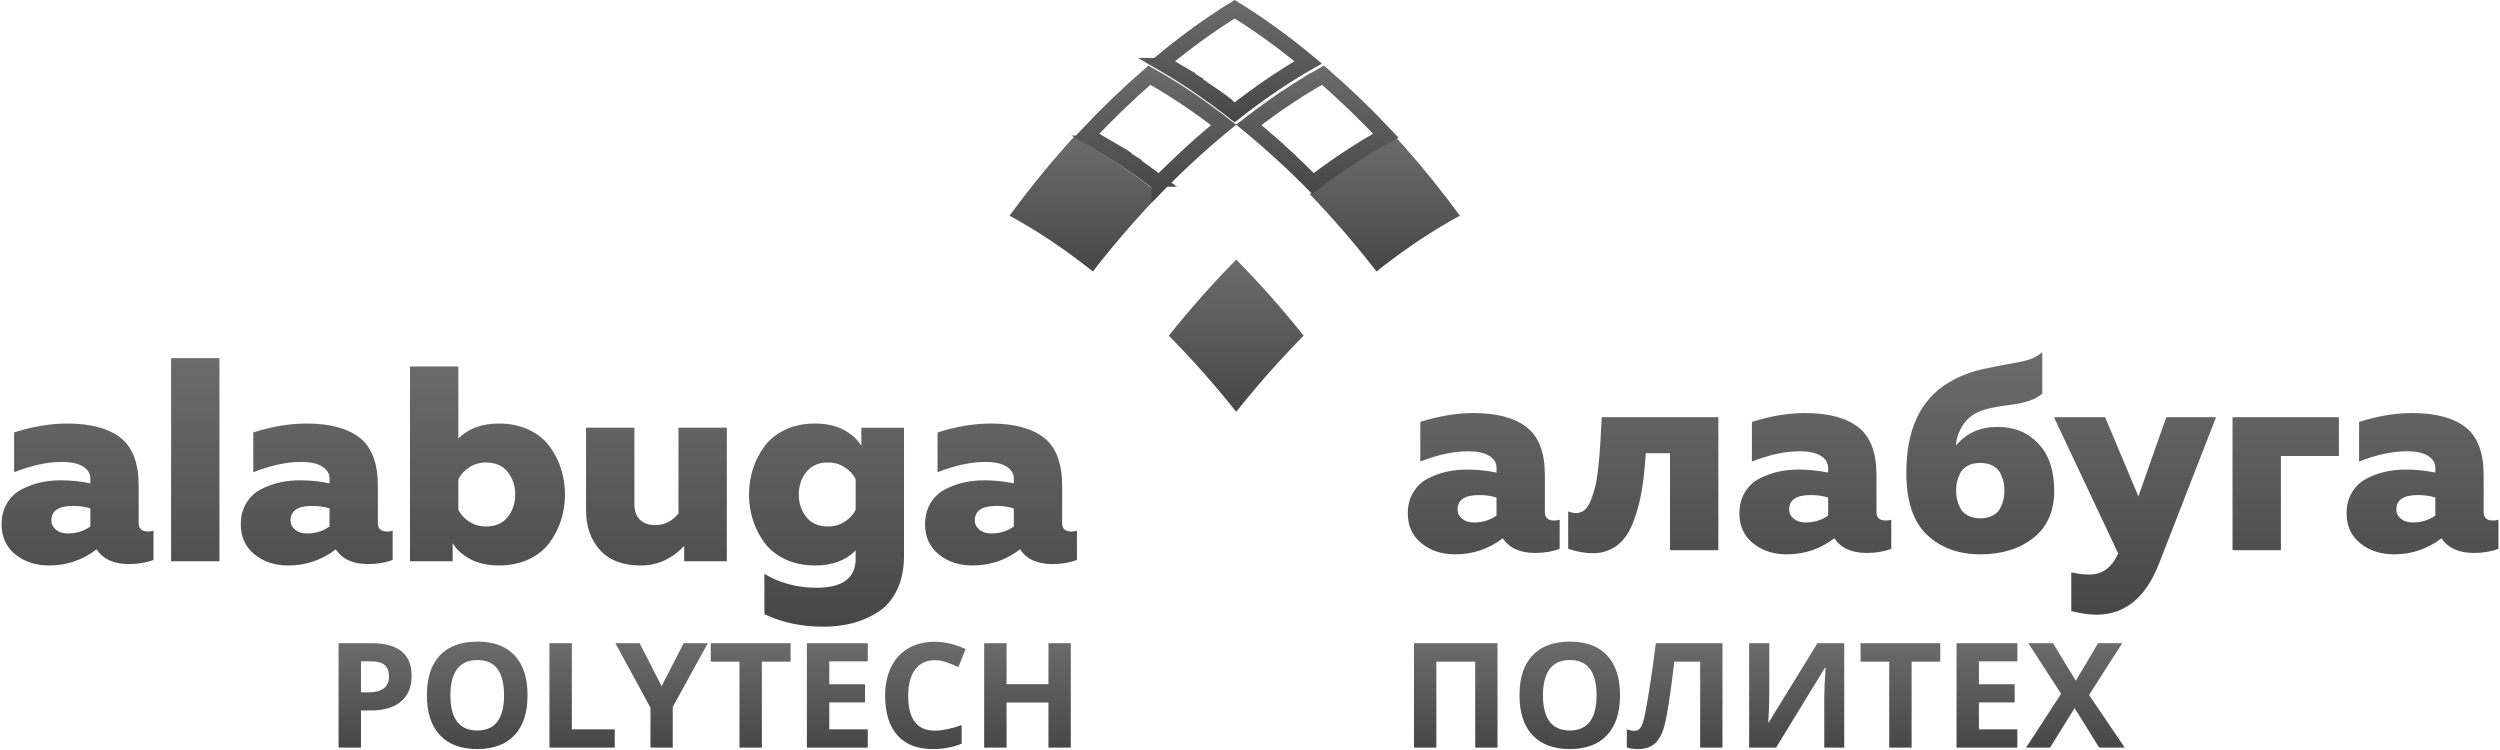
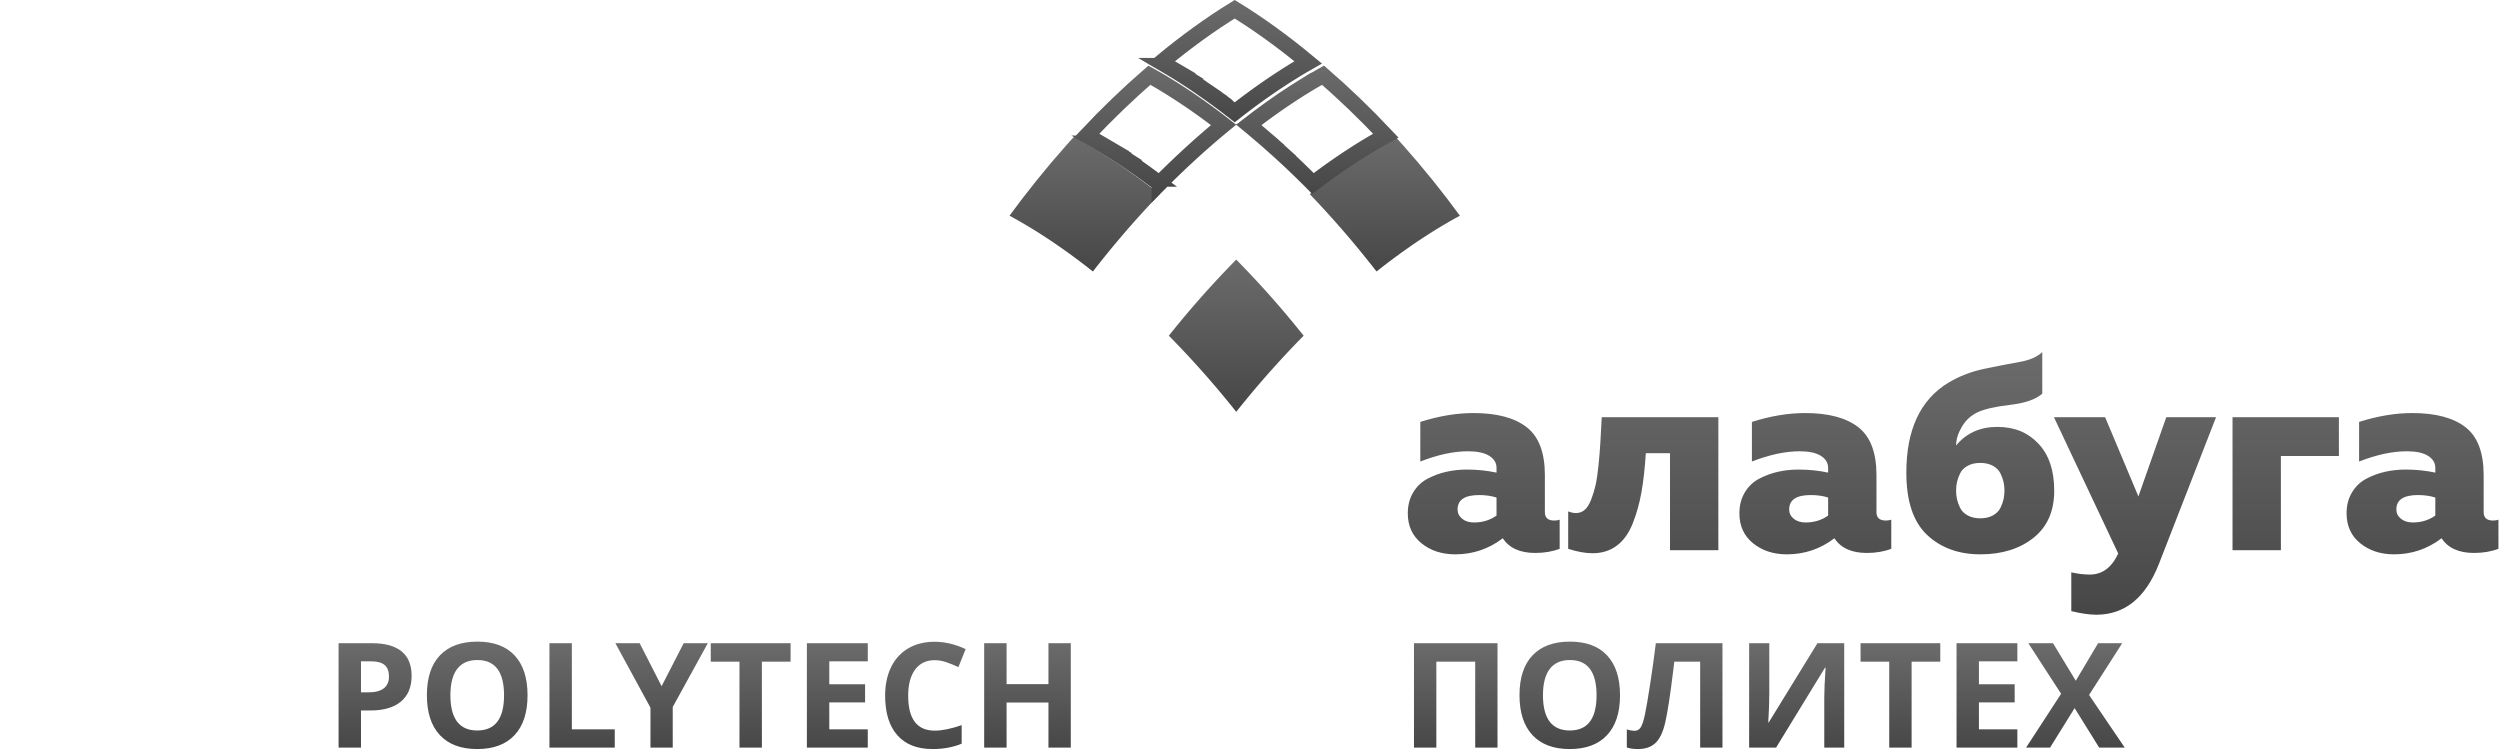
<svg xmlns="http://www.w3.org/2000/svg" width="793" height="238" viewBox="0 0 793 238" fill="none">
  <g opacity="0.75">
    <path d="M760.12 161.598C760.12 162.77 760.602 163.751 761.566 164.541C762.529 165.333 763.79 165.728 765.354 165.728C768.06 165.728 770.436 164.996 772.482 163.532V157.819C770.859 157.292 769.024 157.029 766.978 157.029C762.411 157.029 760.12 158.552 760.12 161.598ZM787.814 162.476C787.814 164.234 788.811 165.113 790.791 165.113C791.398 165.113 791.966 165.025 792.507 164.849V174.077C790.223 174.955 787.636 175.394 784.752 175.394C779.94 175.394 776.508 173.842 774.469 170.737C770.014 174.135 764.991 175.834 759.401 175.834C755.131 175.834 751.554 174.662 748.663 172.319C745.779 169.975 744.333 166.812 744.333 162.829C744.333 160.309 744.907 158.098 746.049 156.194C747.191 154.29 748.709 152.841 750.603 151.845C752.497 150.849 754.484 150.117 756.556 149.648C758.635 149.18 760.813 148.945 763.097 148.945C766.351 148.945 769.473 149.268 772.482 149.912V148.418C772.482 146.837 771.717 145.562 770.179 144.595C768.648 143.628 766.41 143.145 763.46 143.145C758.893 143.145 753.837 144.228 748.306 146.397V133.831C754.2 131.956 759.823 131.018 765.176 131.018C772.568 131.018 778.191 132.513 782.046 135.5C785.894 138.488 787.814 143.555 787.814 150.702V162.476ZM723.497 174.515H708.158V132.336H741.898V144.638H723.497V174.515ZM678.3 157.468L687.144 132.336H702.931L684.794 178.909C680.59 189.63 673.97 194.99 664.948 194.99C662.783 194.99 660.14 194.609 657.012 193.848V181.545C659.057 182.014 661.014 182.248 662.875 182.248C666.848 182.248 669.851 180.022 671.897 175.569L651.509 132.336H667.746L678.3 157.468ZM620.748 152.942C620.567 153.792 620.477 154.685 620.477 155.623C620.477 156.561 620.567 157.454 620.748 158.303C620.929 159.152 621.259 160.075 621.74 161.071C622.221 162.067 623.017 162.872 624.131 163.487C625.243 164.102 626.581 164.41 628.145 164.41C629.709 164.41 631.047 164.102 632.159 163.487C633.272 162.872 634.069 162.067 634.55 161.071C635.031 160.075 635.362 159.152 635.542 158.303C635.723 157.454 635.813 156.561 635.813 155.623C635.813 154.685 635.723 153.792 635.542 152.942C635.362 152.094 635.031 151.171 634.55 150.175C634.069 149.179 633.273 148.373 632.159 147.758C631.047 147.143 629.709 146.835 628.145 146.835C626.581 146.835 625.243 147.143 624.131 147.758C623.018 148.373 622.221 149.179 621.74 150.175C621.259 151.171 620.927 152.094 620.748 152.942ZM651.599 155.623C651.599 162.126 649.404 167.12 645.014 170.606C640.624 174.092 635.001 175.834 628.145 175.834C621.289 175.834 615.59 173.769 611.231 169.639C606.87 165.509 604.691 158.933 604.691 149.912C604.691 136.321 609.111 126.83 617.952 121.441C621.441 119.332 625.304 117.838 629.544 116.96C633.783 116.08 637.482 115.362 640.64 114.807C643.797 114.25 646.188 113.21 647.811 111.688V124.868C645.767 126.684 642.353 127.871 637.573 128.428C632.791 128.984 629.318 129.789 627.153 130.844C625.108 131.84 623.484 133.363 622.281 135.413C621.078 137.463 620.477 139.427 620.477 141.301C623.725 137.377 628.084 135.413 633.557 135.413C639.03 135.413 643.255 137.185 646.592 140.73C649.931 144.274 651.599 149.237 651.599 155.623ZM567.523 161.598C567.523 162.771 568.005 163.751 568.967 164.543C569.929 165.333 571.192 165.729 572.755 165.729C575.462 165.729 577.837 164.997 579.882 163.532V157.821C578.259 157.293 576.424 157.029 574.379 157.029C569.808 157.029 567.523 158.553 567.523 161.598ZM595.217 162.478C595.217 164.235 596.21 165.114 598.195 165.114C598.796 165.114 599.367 165.026 599.909 164.85V174.077C597.624 174.956 595.038 175.395 592.151 175.395C587.34 175.395 583.912 173.843 581.867 170.738C577.417 174.136 572.395 175.835 566.802 175.835C562.533 175.835 558.954 174.663 556.067 172.32C553.18 169.977 551.737 166.812 551.737 162.829C551.737 160.31 552.308 158.099 553.451 156.195C554.593 154.291 556.113 152.841 558.007 151.846C559.901 150.85 561.886 150.118 563.961 149.649C566.036 149.18 568.215 148.946 570.501 148.946C573.749 148.946 576.876 149.268 579.882 149.912V148.419C579.882 146.837 579.116 145.563 577.582 144.596C576.049 143.63 573.808 143.146 570.861 143.146C566.291 143.146 561.24 144.23 555.706 146.397V133.831C561.6 131.956 567.223 131.02 572.575 131.02C579.973 131.02 585.596 132.513 589.444 135.501C593.293 138.489 595.217 143.557 595.217 150.703V162.478ZM522.057 143.76C521.756 148.506 521.29 152.65 520.659 156.194C520.027 159.738 519.095 163.048 517.862 166.124C516.63 169.2 514.946 171.528 512.81 173.11C510.676 174.692 508.134 175.482 505.187 175.482C502.842 175.482 500.256 175.014 497.43 174.077V162.214C498.332 162.565 499.144 162.741 499.865 162.741C500.947 162.741 501.88 162.404 502.661 161.731C503.444 161.057 504.12 159.988 504.692 158.523C505.264 157.059 505.729 155.55 506.091 153.998C506.451 152.445 506.767 150.337 507.038 147.67C507.309 145.005 507.504 142.633 507.624 140.553C507.744 138.473 507.895 135.734 508.075 132.336H545.061V174.516H529.726V143.76H522.057ZM462.339 161.598C462.339 162.771 462.82 163.751 463.783 164.543C464.744 165.333 466.008 165.729 467.571 165.729C470.278 165.729 472.653 164.997 474.698 163.532V157.821C473.074 157.293 471.239 157.029 469.195 157.029C464.624 157.029 462.339 158.553 462.339 161.598ZM490.033 162.478C490.033 164.235 491.025 165.114 493.01 165.114C493.611 165.114 494.183 165.026 494.725 164.85V174.077C492.439 174.956 489.853 175.395 486.967 175.395C482.156 175.395 478.728 173.843 476.683 170.738C472.233 174.136 467.211 175.835 461.617 175.835C457.347 175.835 453.77 174.663 450.882 172.32C447.996 169.977 446.552 166.812 446.552 162.829C446.552 160.31 447.124 158.099 448.266 156.195C449.409 154.291 450.928 152.841 452.822 151.846C454.717 150.85 456.701 150.118 458.776 149.649C460.851 149.18 463.031 148.946 465.316 148.946C468.564 148.946 471.691 149.268 474.698 149.912V148.419C474.698 146.837 473.931 145.563 472.398 144.596C470.864 143.63 468.624 143.146 465.677 143.146C461.106 143.146 456.055 144.23 450.521 146.397V133.831C456.416 131.956 462.037 131.02 467.39 131.02C474.787 131.02 480.411 132.513 484.259 135.501C488.108 138.489 490.033 143.557 490.033 150.703V162.478Z" fill="url(#paint0_linear_163_3965)" />
-     <path d="M309.217 165.065C309.217 166.243 309.698 167.228 310.661 168.023C311.623 168.818 312.886 169.215 314.45 169.215C317.156 169.215 319.532 168.479 321.576 167.008V161.269C319.953 160.74 318.118 160.474 316.073 160.474C311.502 160.474 309.217 162.005 309.217 165.065ZM336.912 165.948C336.912 167.714 337.904 168.597 339.89 168.597C340.491 168.597 341.062 168.509 341.604 168.332V177.602C339.319 178.485 336.732 178.926 333.846 178.926C329.035 178.926 325.606 177.367 323.562 174.247C319.111 177.661 314.089 179.368 308.496 179.368C304.226 179.368 300.647 178.191 297.76 175.837C294.873 173.482 293.43 170.304 293.43 166.302C293.43 163.771 294.001 161.549 295.144 159.636C296.288 157.723 297.806 156.267 299.7 155.266C301.595 154.266 303.579 153.53 305.654 153.06C307.73 152.589 309.909 152.354 312.194 152.354C315.442 152.354 318.569 152.677 321.576 153.324V151.824C321.576 150.234 320.81 148.955 319.276 147.983C317.742 147.012 315.502 146.526 312.555 146.526C307.984 146.526 302.933 147.615 297.399 149.793V137.167C303.294 135.284 308.916 134.343 314.269 134.343C321.666 134.343 327.29 135.844 331.139 138.845C334.988 141.847 336.912 146.938 336.912 154.118V165.948ZM271.417 151.999C270.696 150.527 269.553 149.277 267.989 148.247C266.426 147.217 264.652 146.702 262.667 146.702C259.66 146.702 257.359 147.702 255.766 149.704C254.173 151.705 253.375 154.089 253.375 156.855C253.375 159.622 254.171 162.005 255.766 164.007C257.359 166.008 259.66 167.008 262.667 167.008C264.652 167.008 266.426 166.494 267.989 165.464C269.553 164.434 270.696 163.183 271.417 161.712V151.999ZM238.851 165.021C238.009 162.402 237.587 159.68 237.587 156.855C237.587 154.03 238.009 151.307 238.851 148.688C239.692 146.069 240.926 143.671 242.549 141.492C244.173 139.315 246.368 137.578 249.135 136.284C251.901 134.989 255.029 134.342 258.517 134.342C262.004 134.342 265.177 135.019 267.673 136.373C270.169 137.727 272.018 139.404 273.221 141.405V135.667H286.753V176.278C286.753 180.339 286.047 183.885 284.633 186.917C283.22 189.948 281.28 192.287 278.814 193.935C276.348 195.583 273.642 196.804 270.695 197.599C267.748 198.394 264.561 198.791 261.132 198.791C254.276 198.791 248.052 197.467 242.458 194.818V182.017C247.33 184.959 252.863 186.432 259.057 186.432C267.297 186.432 271.417 183.341 271.417 177.161V174.601C268.29 177.779 263.989 179.369 258.516 179.369C255.027 179.369 251.9 178.721 249.134 177.427C246.367 176.132 244.172 174.396 242.549 172.218C240.925 170.04 239.693 167.641 238.851 165.021ZM215.215 135.666H230.55V178.043H217.018V173.187C213.109 177.308 208.508 179.368 203.215 179.368C197.561 179.368 193.261 177.734 190.315 174.468C187.367 171.201 185.894 167.037 185.894 161.975V135.666H201.23V159.944C201.23 162.122 201.831 163.77 203.034 164.888C204.237 166.006 205.831 166.566 207.815 166.566C210.763 166.566 213.228 165.33 215.213 162.858L215.215 135.666ZM161.041 164.005C162.635 162.004 163.432 159.62 163.432 156.853C163.432 154.087 162.635 151.703 161.041 149.702C159.448 147.701 157.147 146.701 154.14 146.701C152.156 146.701 150.382 147.215 148.817 148.246C147.254 149.275 146.111 150.526 145.389 151.997V161.708C146.111 163.18 147.254 164.431 148.817 165.461C150.382 166.491 152.156 167.006 154.14 167.006C157.147 167.006 159.448 166.007 161.041 164.005ZM130.053 116.243H145.389V139.109C148.516 135.931 152.816 134.341 158.29 134.341C161.779 134.341 164.905 134.989 167.672 136.283C170.438 137.578 172.634 139.314 174.257 141.492C175.881 143.67 177.114 146.068 177.956 148.687C178.797 151.306 179.219 154.029 179.219 156.853C179.219 159.679 178.797 162.401 177.956 165.02C177.114 167.639 175.881 170.038 174.257 172.216C172.634 174.394 170.438 176.13 167.672 177.425C164.905 178.719 161.777 179.366 158.29 179.366C154.802 179.366 151.629 178.689 149.133 177.335C146.637 175.982 144.787 174.304 143.584 172.303V178.042H130.052L130.053 116.243ZM92.163 165.065C92.163 166.243 92.644 167.228 93.607 168.023C94.569 168.818 95.832 169.215 97.396 169.215C100.102 169.215 102.478 168.479 104.522 167.008V161.269C102.899 160.74 101.065 160.474 99.019 160.474C94.449 160.474 92.163 162.005 92.163 165.065ZM119.858 165.948C119.858 167.714 120.851 168.597 122.836 168.597C123.437 168.597 124.009 168.509 124.55 168.332V177.602C122.265 178.485 119.679 178.926 116.792 178.926C111.981 178.926 108.553 177.367 106.508 174.247C102.057 177.661 97.035 179.368 91.442 179.368C87.172 179.368 83.594 178.191 80.706 175.837C77.82 173.482 76.376 170.304 76.376 166.302C76.376 163.771 76.947 161.549 78.091 159.636C79.233 157.723 80.752 156.267 82.647 155.266C84.541 154.266 86.525 153.53 88.6 153.06C90.675 152.589 92.856 152.354 95.14 152.354C98.388 152.354 101.516 152.677 104.522 153.324V151.824C104.522 150.234 103.755 148.955 102.222 147.983C100.689 147.012 98.448 146.526 95.501 146.526C90.931 146.526 85.879 147.615 80.346 149.793V137.167C86.24 135.284 91.862 134.343 97.215 134.343C104.613 134.343 110.236 135.844 114.085 138.845C117.934 141.847 119.858 146.938 119.858 154.118V165.948ZM54.274 113.595H69.609V178.043H54.274V113.595ZM16.294 165.065C16.294 166.243 16.775 167.228 17.738 168.023C18.7 168.818 19.963 169.215 21.527 169.215C24.233 169.215 26.609 168.479 28.654 167.008V161.269C27.03 160.74 25.195 160.474 23.15 160.474C18.58 160.474 16.294 162.005 16.294 165.065ZM43.99 165.948C43.99 167.714 44.982 168.597 46.967 168.597C47.568 168.597 48.14 168.509 48.681 168.332V177.602C46.396 178.485 43.81 178.926 40.923 178.926C36.112 178.926 32.684 177.367 30.639 174.247C26.188 177.661 21.166 179.368 15.573 179.368C11.303 179.368 7.725 178.191 4.837 175.837C1.951 173.482 0.507 170.304 0.507 166.302C0.507 163.771 1.079 161.549 2.221 159.636C3.364 157.723 4.883 156.267 6.777 155.266C8.672 154.266 10.657 153.53 12.731 153.06C14.806 152.589 16.986 152.354 19.272 152.354C22.519 152.354 25.647 152.677 28.654 153.324V151.824C28.654 150.234 27.887 148.955 26.354 147.983C24.82 147.012 22.579 146.526 19.632 146.526C15.062 146.526 10.01 147.615 4.476 149.793V137.167C10.371 135.284 15.993 134.343 21.346 134.343C28.744 134.343 34.367 135.844 38.216 138.845C42.065 141.847 43.99 146.938 43.99 154.118V165.948Z" fill="url(#paint1_linear_163_3965)" />
    <path d="M673.964 237.135H665.859L658.069 224.616L650.282 237.135H642.673L653.785 220.064L643.386 204.03H651.221L658.438 215.938L665.516 204.03H673.158L662.651 220.444L673.964 237.135ZM639.906 237.135H620.616V204.03H639.906V209.779H627.716V217.059H639.054V222.809H627.716V231.34H639.906V237.135ZM606.363 237.135H599.263V209.871H590.169V204.029H615.456V209.871H606.363V237.135ZM554.827 204.03H561.216V220.019L561.13 224.3L560.896 229.169H561.036L576.486 204.031H584.986V237.136H578.661V221.24C578.661 219.107 578.801 215.954 579.075 211.773H578.896L563.375 237.136H554.829L554.827 204.03ZM546.367 237.135H539.291V209.871H531.089L530.721 212.908C529.776 220.62 528.939 226.046 528.219 229.16C527.492 232.282 526.437 234.469 525.045 235.743C523.653 237.011 521.776 237.63 519.408 237.598C518.125 237.598 516.999 237.428 516.022 237.096V231.346C516.906 231.647 517.742 231.802 518.516 231.802C519.329 231.802 519.971 231.439 520.44 230.705C520.916 229.971 521.362 228.611 521.777 226.625C522.199 224.639 522.754 221.386 523.45 216.865C524.146 212.336 524.74 208.063 525.225 204.029H546.367V237.135ZM489.429 220.543C489.429 224.245 490.141 227.027 491.556 228.905C492.98 230.775 495.107 231.711 497.929 231.711C503.598 231.711 506.428 227.986 506.428 220.543C506.428 213.102 503.613 209.362 497.976 209.362C495.146 209.362 493.019 210.305 491.58 212.182C490.149 214.06 489.429 216.85 489.429 220.543ZM513.871 220.543C513.871 226.03 512.503 230.241 509.751 233.186C506.999 236.131 503.057 237.599 497.928 237.599C492.799 237.599 488.858 236.131 486.105 233.186C483.352 230.242 481.985 226.015 481.985 220.506C481.985 214.997 483.361 210.785 486.121 207.879C488.873 204.973 492.83 203.521 497.975 203.521C503.119 203.521 507.06 204.982 509.781 207.91C512.51 210.839 513.871 215.049 513.871 220.543ZM475.01 237.135H467.934V209.871H455.611V237.135H448.512V204.03H475.01V237.135Z" fill="url(#paint2_linear_163_3965)" />
    <path d="M339.654 237.135H332.569V222.854H319.29V237.135H312.182V204.03H319.29V217.012H332.569V204.03H339.654V237.135ZM296.491 209.408C293.813 209.408 291.746 210.397 290.274 212.383C288.809 214.369 288.074 217.136 288.074 220.683C288.074 228.062 290.877 231.757 296.491 231.757C298.84 231.757 301.697 231.177 305.041 230.01V235.899C302.292 237.034 299.216 237.599 295.825 237.599C290.948 237.599 287.221 236.139 284.638 233.217C282.054 230.297 280.763 226.1 280.763 220.636C280.763 217.198 281.397 214.184 282.665 211.595C283.933 209.006 285.758 207.02 288.13 205.637C290.51 204.254 293.297 203.566 296.492 203.566C299.686 203.566 303.013 204.347 306.302 205.899L304.007 211.602C302.755 211.015 301.495 210.505 300.226 210.065C298.958 209.624 297.712 209.408 296.491 209.408ZM275.258 237.135H255.942V204.03H275.258V209.779H263.051V217.059H274.405V222.809H263.051V231.34H275.258V237.135ZM241.67 237.135H234.561V209.871H225.455V204.029H250.775V209.871H241.67V237.135ZM209.859 217.661L216.859 204.029H224.516L213.391 224.253V237.135H206.328V224.477L195.202 204.029H202.906L209.859 217.661ZM174.283 237.135V204.03H181.392V231.34H195V237.135H174.283ZM142.864 220.544C142.864 224.245 143.577 227.027 144.994 228.906C146.418 230.775 148.548 231.711 151.374 231.711C157.051 231.711 159.885 227.986 159.885 220.544C159.885 213.102 157.066 209.362 151.422 209.362C148.588 209.362 146.458 210.305 145.017 212.182C143.584 214.06 142.864 216.85 142.864 220.544ZM167.338 220.544C167.338 226.031 165.968 230.242 163.212 233.187C160.456 236.131 156.51 237.599 151.374 237.599C146.239 237.599 142.293 236.131 139.536 233.187C136.78 230.243 135.41 226.015 135.41 220.506C135.41 214.997 136.788 210.785 139.552 207.879C142.307 204.973 146.269 203.521 151.421 203.521C156.573 203.521 160.518 204.982 163.243 207.91C165.976 210.839 167.338 215.049 167.338 220.544ZM130.564 214.354C130.564 217.917 129.436 220.644 127.181 222.53C124.927 224.416 121.716 225.357 117.559 225.357H114.506V237.135H107.397V204.029H118.108C122.179 204.029 125.271 204.895 127.393 206.617C129.507 208.348 130.564 210.93 130.564 214.354ZM114.506 219.609H116.848C119.04 219.609 120.676 219.184 121.757 218.326C122.845 217.476 123.385 216.232 123.385 214.601C123.385 212.97 122.931 211.742 122.023 210.954C121.115 210.173 119.69 209.779 117.741 209.779H114.507L114.506 219.609Z" fill="url(#paint3_linear_163_3965)" />
    <path d="M391.645 2.93C399.194 7.566 407.034 13.215 414.953 19.785C414.43 20.083 413.906 20.386 413.381 20.694L413.379 20.695C413.347 20.714 413.317 20.731 413.259 20.765C413.216 20.789 413.159 20.822 413.097 20.859C412.724 21.079 412.346 21.306 411.992 21.518L411.988 21.52L411.251 21.964C410.893 22.18 410.526 22.407 410.187 22.615L410.178 22.621C409.918 22.782 409.656 22.945 409.394 23.109C409.048 23.324 408.697 23.543 408.343 23.769C408.058 23.949 407.761 24.142 407.497 24.311L407.493 24.312C406.919 24.681 406.347 25.055 405.772 25.432L405.771 25.433C405.452 25.643 405.129 25.854 404.805 26.069L404.798 26.074C404.473 26.291 404.145 26.514 403.829 26.727L403.822 26.731C403.531 26.929 403.209 27.145 402.902 27.355L402.891 27.362C402.583 27.574 402.248 27.804 401.924 28.03C401.603 28.252 401.284 28.475 400.967 28.698C400.659 28.914 400.352 29.13 400.041 29.349L400.032 29.355C399.626 29.644 399.219 29.937 398.812 30.23L398.807 30.234C398.407 30.524 397.985 30.828 397.57 31.133C397.171 31.424 396.765 31.723 396.356 32.026L396.352 32.03C396.044 32.26 395.779 32.46 395.486 32.678L395.473 32.688C395.131 32.945 394.772 33.215 394.416 33.486C394.119 33.711 393.827 33.934 393.538 34.157C393.155 34.449 392.776 34.744 392.4 35.037C392.163 35.221 391.902 35.422 391.646 35.623C391.404 35.433 391.152 35.239 390.931 35.066L390.928 35.065L389.743 34.148H389.742L388.899 33.503C388.527 33.221 388.156 32.941 387.792 32.667L387.786 32.662L386.947 32.035C386.51 31.71 386.075 31.391 385.646 31.077L385.644 31.076L384.578 30.303L384.576 30.301C384.136 29.983 383.693 29.665 383.248 29.35H383.249C382.946 29.134 382.646 28.924 382.353 28.719H382.354C382.023 28.486 381.683 28.25 381.345 28.017H381.346C381.038 27.803 380.722 27.584 380.402 27.366V27.365L379.441 26.714H379.442C379.14 26.508 378.817 26.288 378.493 26.074H378.492C378.13 25.834 377.77 25.596 377.418 25.364H377.417L375.86 24.352L374.941 23.764L373.921 23.123H373.92C373.646 22.951 373.369 22.779 373.094 22.609H373.095C372.746 22.394 372.399 22.182 372.057 21.974L372.055 21.973L371.269 21.499H371.268C370.935 21.3 370.569 21.078 370.213 20.869H370.214C370.065 20.781 369.837 20.65 369.734 20.59L369.731 20.588L368.596 19.932C368.509 19.882 368.422 19.832 368.336 19.783C376.254 13.214 384.093 7.565 391.645 2.93Z" stroke="url(#paint4_linear_163_3965)" stroke-width="5" />
    <path d="M441.926 43.963C441.542 44.169 441.154 44.379 440.769 44.59C440.569 44.7 440.369 44.809 440.17 44.92C439.791 45.132 439.41 45.344 439.028 45.56C438.837 45.666 438.646 45.777 438.457 45.886C437.605 46.372 436.751 46.871 435.893 47.383C435.833 47.42 435.771 47.456 435.71 47.492C435.341 47.714 434.972 47.939 434.601 48.164C434.363 48.31 434.124 48.455 433.886 48.602C433.532 48.821 433.177 49.043 432.823 49.266C432.565 49.428 432.306 49.59 432.047 49.755C431.7 49.976 431.352 50.197 431.002 50.422C430.731 50.598 430.458 50.777 430.188 50.953C429.602 51.336 429.014 51.726 428.425 52.119C428.119 52.324 427.812 52.528 427.508 52.737C427.183 52.957 426.856 53.183 426.529 53.407C426.228 53.614 425.927 53.821 425.625 54.031C425.302 54.255 424.979 54.482 424.658 54.71C424.341 54.932 424.027 55.157 423.711 55.383C423.401 55.605 423.092 55.825 422.78 56.049C422.38 56.339 421.977 56.634 421.574 56.929C421.164 57.231 420.752 57.535 420.34 57.842C419.94 58.14 419.539 58.44 419.137 58.743C418.846 58.962 418.557 59.185 418.264 59.407C417.913 59.677 417.56 59.946 417.206 60.219C416.915 60.445 416.622 60.673 416.331 60.901C416.04 61.128 415.75 61.357 415.459 61.586C416.053 62.206 416.648 62.83 417.241 63.458C417.426 63.654 417.612 63.852 417.796 64.05C418.259 64.543 418.723 65.038 419.184 65.537C419.405 65.774 419.624 66.012 419.844 66.251C420.295 66.743 420.747 67.237 421.198 67.734C421.394 67.948 421.592 68.165 421.787 68.381C422.425 69.089 423.062 69.799 423.699 70.517C424.334 71.233 424.964 71.951 425.589 72.671C425.783 72.895 425.977 73.12 426.171 73.344C426.608 73.85 427.043 74.356 427.476 74.864C427.689 75.112 427.901 75.363 428.113 75.613C428.552 76.129 428.99 76.649 429.423 77.166C429.6 77.38 429.78 77.593 429.957 77.806C430.558 78.526 431.154 79.249 431.744 79.973C431.83 80.077 431.913 80.18 431.998 80.284C432.504 80.909 433.009 81.533 433.508 82.157C433.705 82.4 433.897 82.644 434.09 82.886C434.487 83.385 434.88 83.882 435.272 84.379C435.475 84.637 435.677 84.895 435.878 85.152C436.13 85.474 436.378 85.796 436.629 86.119C436.644 86.109 436.658 86.099 436.671 86.086C437.07 85.771 437.467 85.457 437.864 85.148C438.14 84.933 438.414 84.719 438.688 84.507C439.066 84.216 439.441 83.928 439.816 83.642C440.086 83.436 440.356 83.228 440.625 83.023C441.073 82.685 441.52 82.353 441.966 82.021C442.287 81.781 442.608 81.543 442.929 81.307C443.391 80.969 443.852 80.631 444.313 80.298C444.6 80.092 444.884 79.889 445.17 79.683C445.513 79.439 445.855 79.196 446.197 78.955C446.501 78.74 446.804 78.527 447.109 78.316C447.437 78.087 447.764 77.861 448.093 77.636C448.394 77.429 448.695 77.22 448.996 77.017C449.378 76.757 449.757 76.504 450.14 76.249C450.619 75.929 451.098 75.613 451.574 75.3C451.896 75.09 452.216 74.879 452.538 74.673C452.863 74.463 453.188 74.256 453.511 74.05C453.796 73.87 454.082 73.689 454.367 73.51C454.699 73.301 455.034 73.093 455.367 72.887C455.637 72.721 455.906 72.555 456.177 72.391C456.518 72.183 456.857 71.975 457.198 71.772C457.408 71.645 457.617 71.524 457.828 71.398C458.51 70.993 459.192 70.597 459.867 70.21C460.1 70.076 460.333 69.942 460.565 69.811C460.923 69.609 461.279 69.41 461.637 69.213C461.866 69.085 462.093 68.96 462.321 68.835C462.574 68.697 462.825 68.555 463.077 68.421C457.64 60.971 451.669 53.535 445.21 46.248C444.395 45.33 443.579 44.423 442.761 43.522C442.645 43.582 442.532 43.64 442.416 43.702C442.254 43.789 442.091 43.876 441.926 43.963Z" fill="url(#paint5_linear_163_3965)" />
    <path d="M419.669 23.859C426.327 29.64 433.006 36.049 439.583 43.027C439.283 43.192 438.98 43.359 438.676 43.527L438.668 43.531L438.662 43.535C438.455 43.651 438.288 43.747 438.097 43.853L438.09 43.857C437.231 44.342 436.364 44.838 435.489 45.353C435.442 45.381 435.356 45.43 435.275 45.478L434.167 46.142C433.946 46.274 433.684 46.429 433.432 46.583C433.073 46.802 432.712 47.024 432.356 47.243L432.354 47.244C432.088 47.408 431.819 47.576 431.566 47.734L431.562 47.737L430.5 48.406C430.221 48.583 429.927 48.774 429.674 48.937C429.079 49.319 428.481 49.708 427.881 50.103C427.585 50.299 427.262 50.51 426.948 50.72L426.945 50.722C426.612 50.944 426.279 51.17 425.955 51.39H425.954L425.039 52.013C424.709 52.237 424.38 52.465 424.053 52.692C423.731 52.916 423.406 53.145 423.094 53.362L423.088 53.366C422.788 53.578 422.466 53.803 422.146 54.032C421.737 54.323 421.327 54.617 420.921 54.91L420.917 54.913L419.665 55.828L418.456 56.72C418.154 56.943 417.853 57.17 417.568 57.384L417.564 57.387C417.209 57.654 416.851 57.923 416.491 58.198C416.487 58.201 416.482 58.204 416.478 58.207C416.296 58.023 416.114 57.838 415.932 57.655L415.927 57.649L415.921 57.645L415.297 57.022L415.296 57.02L413.931 55.669L413.93 55.667L413.256 55.006C412.774 54.533 412.292 54.066 411.816 53.605L411.805 53.594L411.286 53.093L411.279 53.087L410.301 52.153C409.975 51.844 409.648 51.535 409.321 51.228L408.876 50.812L407.349 49.393C407.116 49.176 406.88 48.961 406.657 48.756L406.656 48.755L405.344 47.562H405.345C405.113 47.351 404.873 47.135 404.631 46.919H404.632C404.15 46.486 403.667 46.056 403.181 45.627L403.174 45.621C402.943 45.418 402.922 45.395 402.654 45.159C402.01 44.592 401.369 44.034 400.728 43.481H400.729C400.527 43.307 400.294 43.111 400.117 42.959H400.116C399.666 42.572 399.213 42.187 398.761 41.806H398.762C398.511 41.592 398.232 41.359 398.001 41.165L397.993 41.158L396.752 40.126C396.546 39.955 396.339 39.784 396.13 39.612C396.452 39.363 396.761 39.122 397.075 38.882L397.08 38.879C397.37 38.656 397.655 38.434 397.942 38.215L397.943 38.216C398.293 37.95 398.628 37.698 398.992 37.423L398.993 37.424C399.3 37.193 399.569 36.988 399.852 36.778L399.858 36.774C400.253 36.48 400.647 36.191 401.053 35.892L401.052 35.891C401.456 35.594 401.864 35.3 402.272 35.004C402.679 34.71 403.073 34.425 403.466 34.147C403.775 33.928 404.074 33.717 404.375 33.508L404.383 33.502L404.392 33.495C404.705 33.274 405.018 33.056 405.331 32.839L405.34 32.831C405.65 32.614 405.964 32.4 406.284 32.181L406.287 32.178C406.584 31.973 406.883 31.771 407.189 31.564L407.193 31.562C407.516 31.344 407.832 31.13 408.146 30.92L408.147 30.919C408.462 30.708 408.766 30.509 409.099 30.289L409.098 30.288C409.66 29.918 410.222 29.554 410.781 29.195L410.788 29.19C411.074 29.005 411.339 28.834 411.605 28.666L411.609 28.663C411.953 28.445 412.293 28.229 412.631 28.018L412.632 28.019C412.895 27.855 413.15 27.694 413.404 27.537L413.405 27.538L414.455 26.894C414.705 26.741 414.909 26.619 415.182 26.453C415.564 26.226 415.896 26.026 416.253 25.815L416.256 25.814C416.345 25.761 416.404 25.727 416.528 25.655L416.533 25.652C417.342 25.177 418.145 24.714 418.945 24.266L418.957 24.26C419.168 24.14 419.344 24.038 419.525 23.939L419.544 23.929C419.586 23.905 419.628 23.883 419.669 23.859Z" stroke="url(#paint6_linear_163_3965)" stroke-width="5" />
    <path d="M321.663 69.216C322.019 69.412 322.374 69.611 322.731 69.813C322.964 69.946 323.199 70.08 323.434 70.214C324.103 70.598 324.778 70.99 325.453 71.391C325.67 71.52 325.885 71.645 326.102 71.775C326.44 71.977 326.778 72.186 327.118 72.392C327.388 72.556 327.66 72.722 327.932 72.889C328.265 73.095 328.597 73.302 328.931 73.512C329.216 73.69 329.5 73.871 329.789 74.053C330.112 74.259 330.436 74.465 330.761 74.675C331.082 74.882 331.402 75.093 331.723 75.304C332.202 75.615 332.68 75.93 333.159 76.25C333.54 76.505 333.92 76.759 334.303 77.018C334.602 77.222 334.903 77.43 335.204 77.637C335.533 77.863 335.862 78.09 336.192 78.319C336.494 78.528 336.797 78.74 337.101 78.956C337.442 79.195 337.785 79.439 338.129 79.685C338.414 79.889 338.701 80.092 338.986 80.299C339.449 80.635 339.911 80.972 340.376 81.315C340.692 81.545 341.008 81.781 341.325 82.017C341.774 82.351 342.223 82.686 342.673 83.026C342.941 83.229 343.212 83.436 343.48 83.64C343.857 83.927 344.232 84.216 344.608 84.507C344.884 84.719 345.158 84.933 345.432 85.148C345.83 85.459 346.229 85.772 346.628 86.086C346.641 86.099 346.653 86.109 346.668 86.119C346.915 85.8 347.165 85.478 347.414 85.158C347.618 84.898 347.823 84.635 348.03 84.374C348.417 83.879 348.809 83.385 349.201 82.892C349.398 82.646 349.592 82.4 349.791 82.155C350.284 81.535 350.783 80.918 351.286 80.302C351.376 80.192 351.466 80.08 351.555 79.97C352.145 79.247 352.74 78.526 353.338 77.806C353.518 77.592 353.698 77.377 353.878 77.163C354.311 76.646 354.744 76.129 355.182 75.615C355.397 75.363 355.608 75.111 355.823 74.859C356.256 74.355 356.69 73.848 357.126 73.345C357.32 73.12 357.514 72.894 357.71 72.668C358.335 71.95 358.965 71.231 359.599 70.515C360.234 69.799 360.872 69.089 361.509 68.383C361.709 68.162 361.908 67.945 362.108 67.725C362.555 67.233 363.004 66.743 363.451 66.256C363.674 66.013 363.897 65.772 364.121 65.531C364.578 65.037 365.034 64.547 365.492 64.059C365.683 63.857 365.872 63.654 366.062 63.454C366.653 62.825 367.247 62.203 367.84 61.585C367.546 61.353 367.251 61.119 366.958 60.89C366.674 60.669 366.389 60.447 366.106 60.228C365.741 59.946 365.379 59.668 365.017 59.392C364.735 59.175 364.453 58.96 364.172 58.748C363.751 58.429 363.331 58.116 362.911 57.802C362.538 57.524 362.163 57.248 361.788 56.972C361.361 56.66 360.936 56.348 360.512 56.041C360.21 55.822 359.909 55.609 359.607 55.393C359.282 55.161 358.956 54.929 358.631 54.699C358.315 54.476 357.999 54.256 357.685 54.035C357.372 53.817 357.06 53.604 356.749 53.389C356.431 53.171 356.116 52.953 355.799 52.739C355.467 52.514 355.136 52.292 354.802 52.071C354.251 51.701 353.699 51.337 353.149 50.976C352.863 50.79 352.573 50.601 352.289 50.416C351.946 50.194 351.605 49.978 351.264 49.762C350.997 49.593 350.731 49.424 350.465 49.257C350.118 49.038 349.768 48.821 349.423 48.607C349.175 48.454 348.926 48.303 348.679 48.152C348.317 47.932 347.957 47.71 347.596 47.494C347.494 47.434 347.395 47.375 347.293 47.314C346.482 46.829 345.672 46.359 344.868 45.9C344.667 45.785 344.466 45.668 344.266 45.555C343.888 45.342 343.513 45.133 343.139 44.925C342.933 44.81 342.726 44.698 342.523 44.585C342.14 44.377 341.759 44.168 341.378 43.965C341.208 43.873 341.037 43.784 340.868 43.693C340.757 43.636 340.649 43.579 340.539 43.522C339.721 44.422 338.905 45.33 338.091 46.247C331.63 53.535 325.662 60.97 320.223 68.42C320.471 68.555 320.725 68.695 320.977 68.832C321.207 68.959 321.432 69.089 321.663 69.216Z" fill="url(#paint7_linear_163_3965)" />
    <path d="M413.218 106.111C413.021 105.864 412.825 105.618 412.626 105.371C412.137 104.761 411.644 104.152 411.147 103.542C411.054 103.429 410.964 103.317 410.872 103.203C410.286 102.487 409.694 101.773 409.097 101.057C408.92 100.843 408.738 100.628 408.559 100.416C408.129 99.902 407.697 99.391 407.263 98.877C407.052 98.629 406.838 98.379 406.626 98.129C406.195 97.627 405.762 97.124 405.327 96.622C405.135 96.4 404.941 96.175 404.746 95.952C404.124 95.238 403.498 94.523 402.866 93.812C402.234 93.1 401.598 92.395 400.965 91.694C400.767 91.477 400.57 91.261 400.373 91.045C399.927 90.552 399.479 90.063 399.03 89.576C398.811 89.338 398.591 89.101 398.37 88.864C397.913 88.371 397.454 87.882 396.996 87.393C396.809 87.196 396.623 86.995 396.435 86.798C395.798 86.123 395.159 85.453 394.52 84.792C394.433 84.701 394.346 84.612 394.258 84.521C393.703 83.948 393.15 83.379 392.594 82.814C392.438 82.657 392.286 82.503 392.134 82.349C391.979 82.505 391.822 82.662 391.667 82.819C391.122 83.375 390.576 83.935 390.031 84.499C389.935 84.598 389.839 84.695 389.744 84.794C389.107 85.455 388.47 86.123 387.834 86.794C387.645 86.995 387.455 87.198 387.266 87.4C386.809 87.885 386.353 88.371 385.899 88.862C385.678 89.099 385.456 89.339 385.236 89.578C384.789 90.064 384.341 90.551 383.895 91.042C383.698 91.259 383.498 91.475 383.304 91.692C382.668 92.394 382.034 93.099 381.401 93.81C380.769 94.522 380.143 95.235 379.52 95.951C379.325 96.173 379.134 96.396 378.942 96.619C378.504 97.122 378.069 97.627 377.638 98.132C377.428 98.377 377.218 98.623 377.009 98.869C376.568 99.387 376.132 99.904 375.698 100.424C375.524 100.631 375.345 100.841 375.171 101.051C374.573 101.769 373.979 102.486 373.391 103.207C373.308 103.308 373.227 103.409 373.144 103.512C372.636 104.133 372.132 104.755 371.634 105.378C371.442 105.616 371.252 105.856 371.061 106.096C370.957 106.226 370.857 106.354 370.754 106.484C370.896 106.628 371.038 106.773 371.181 106.919C371.74 107.486 372.299 108.061 372.858 108.638C372.942 108.725 373.026 108.81 373.109 108.897C373.75 109.562 374.388 110.233 375.026 110.906C375.211 111.103 375.398 111.3 375.583 111.498C376.044 111.988 376.504 112.479 376.962 112.974C377.181 113.209 377.399 113.444 377.617 113.68C378.067 114.17 378.516 114.66 378.965 115.154C379.162 115.369 379.357 115.583 379.552 115.799C380.188 116.501 380.821 117.206 381.455 117.92C382.087 118.63 382.712 119.345 383.334 120.057C383.53 120.282 383.725 120.507 383.919 120.732C384.353 121.234 384.785 121.735 385.214 122.237C385.428 122.486 385.64 122.733 385.849 122.983C386.286 123.496 386.72 124.011 387.151 124.525C387.33 124.737 387.509 124.951 387.686 125.164C388.283 125.879 388.876 126.595 389.463 127.313C389.553 127.422 389.64 127.531 389.729 127.641C390.231 128.253 390.726 128.868 391.219 129.482C391.415 129.726 391.611 129.971 391.805 130.216C391.916 130.353 392.024 130.489 392.134 130.626C392.241 130.489 392.352 130.351 392.463 130.214C392.658 129.97 392.851 129.726 393.048 129.483C393.542 128.866 394.041 128.251 394.542 127.635C394.63 127.528 394.716 127.422 394.803 127.315C395.39 126.597 395.982 125.881 396.579 125.165C396.755 124.952 396.936 124.738 397.114 124.526C397.547 124.011 397.979 123.497 398.415 122.984C398.627 122.734 398.838 122.486 399.051 122.237C399.48 121.736 399.913 121.235 400.347 120.733C400.542 120.508 400.736 120.283 400.931 120.058C401.554 119.345 402.179 118.632 402.811 117.92C403.443 117.207 404.078 116.502 404.713 115.8C404.908 115.584 405.104 115.371 405.298 115.155C405.749 114.661 406.199 114.17 406.648 113.68C406.867 113.445 407.086 113.209 407.303 112.975C407.763 112.48 408.222 111.989 408.684 111.498C408.868 111.301 409.053 111.104 409.239 110.907C409.878 110.233 410.518 109.563 411.157 108.899C411.241 108.812 411.326 108.726 411.407 108.639C411.967 108.062 412.526 107.487 413.087 106.919C413.228 106.773 413.372 106.629 413.513 106.484C413.415 106.361 413.318 106.236 413.218 106.111Z" fill="url(#paint8_linear_163_3965)" />
    <path d="M364.702 23.927L364.708 23.93C364.911 24.042 365.11 24.155 365.334 24.282L365.339 24.285C365.704 24.491 366.071 24.699 366.438 24.91L367.545 25.551C367.646 25.61 367.955 25.791 368.002 25.818V25.819L369.045 26.442C369.302 26.596 369.554 26.748 369.805 26.901L369.809 26.903C370.142 27.106 370.478 27.311 370.818 27.521V27.523L371.633 28.03L371.641 28.035C371.972 28.241 372.297 28.446 372.623 28.653L372.629 28.657C372.923 28.843 373.212 29.029 373.53 29.234C374.039 29.563 374.544 29.892 375.048 30.224L375.054 30.227C375.411 30.461 375.761 30.69 376.11 30.923V30.924C376.412 31.126 376.711 31.33 377.026 31.544L377.033 31.548C377.347 31.759 377.657 31.971 377.984 32.194V32.195C378.285 32.401 378.586 32.61 378.899 32.827L378.901 32.828C379.229 33.055 379.557 33.285 379.886 33.517L379.888 33.518C380.193 33.732 380.475 33.929 380.765 34.136L380.77 34.14C381.199 34.443 381.629 34.754 382.073 35.075L382.076 35.077C382.422 35.327 382.769 35.581 383.119 35.838L383.124 35.841C383.558 36.158 383.98 36.467 384.398 36.78L384.412 36.79C384.678 36.986 384.943 37.187 385.223 37.398L385.228 37.402C385.589 37.674 385.952 37.948 386.321 38.228V38.23C386.597 38.44 386.874 38.651 387.155 38.867C387.477 39.114 387.797 39.363 388.118 39.613C387.894 39.797 387.673 39.98 387.468 40.15C387.071 40.478 386.674 40.809 386.275 41.143L386.269 41.148C386.14 41.257 386.01 41.366 385.877 41.477C385.745 41.588 385.609 41.701 385.475 41.815L385.467 41.821C385.038 42.185 384.605 42.553 384.173 42.924L384.17 42.927C384.062 43.02 383.954 43.112 383.845 43.206C383.735 43.3 383.624 43.395 383.513 43.491L383.51 43.493C382.876 44.039 382.243 44.591 381.609 45.149C381.423 45.313 381.193 45.517 381.028 45.662L381.021 45.668C380.561 46.077 380.098 46.489 379.633 46.907C379.386 47.128 379.138 47.352 378.891 47.576C378.46 47.963 378.033 48.352 377.609 48.742C377.375 48.957 377.129 49.182 376.885 49.407L375.418 50.773C375.255 50.925 375.089 51.079 374.924 51.233L374.917 51.24C374.273 51.847 373.627 52.46 372.982 53.078L372.41 53.63C371.937 54.084 371.468 54.54 371.002 54.996C370.772 55.221 370.522 55.468 370.305 55.682L370.304 55.683C369.855 56.123 369.409 56.567 368.972 57.003L368.969 57.006C368.752 57.222 368.532 57.443 368.312 57.664C368.131 57.845 367.952 58.027 367.771 58.209L367.771 58.208L366.668 57.375C366.389 57.165 366.103 56.949 365.815 56.735H365.816C365.386 56.414 364.952 56.096 364.538 55.791L364.531 55.787L363.392 54.958C362.961 54.646 362.528 54.335 362.098 54.028L362.095 54.025L361.176 53.379H361.175C360.845 53.146 360.517 52.917 360.193 52.691L360.188 52.688L359.225 52.023C358.906 51.804 358.587 51.588 358.277 51.379L358.273 51.376L357.307 50.725H357.306C356.967 50.498 356.627 50.274 356.3 50.059L356.296 50.056L354.619 48.965L354.616 48.962L353.74 48.4H353.741C353.39 48.178 353.041 47.959 352.703 47.747L352.694 47.742L351.892 47.242L351.881 47.235C351.537 47.024 351.181 46.806 350.829 46.591L350.822 46.586C350.572 46.434 350.319 46.283 350.064 46.132H350.065C349.734 45.933 349.35 45.7 348.982 45.484H348.983C348.911 45.441 348.841 45.401 348.793 45.373C348.739 45.342 348.706 45.323 348.677 45.306L348.666 45.299L348.655 45.293L347.416 44.573L346.186 43.874C345.982 43.758 345.777 43.643 345.582 43.533L345.564 43.523C345.265 43.358 344.965 43.194 344.664 43.029C351.244 36.049 357.922 29.64 364.579 23.859C364.62 23.882 364.661 23.904 364.702 23.927Z" stroke="url(#paint9_linear_163_3965)" stroke-width="5" />
  </g>
  <defs>
    <linearGradient id="paint0_linear_163_3965" x1="619.529" y1="111.688" x2="619.529" y2="194.99" gradientUnits="userSpaceOnUse">
      <stop stop-color="#3A3A3A" />
      <stop offset="1" stop-color="#090909" />
    </linearGradient>
    <linearGradient id="paint1_linear_163_3965" x1="171.056" y1="113.595" x2="171.056" y2="198.791" gradientUnits="userSpaceOnUse">
      <stop stop-color="#3A3A3A" />
      <stop offset="1" stop-color="#090909" />
    </linearGradient>
    <linearGradient id="paint2_linear_163_3965" x1="561.238" y1="203.521" x2="561.238" y2="237.599" gradientUnits="userSpaceOnUse">
      <stop stop-color="#3A3A3A" />
      <stop offset="1" stop-color="#090909" />
    </linearGradient>
    <linearGradient id="paint3_linear_163_3965" x1="223.526" y1="203.521" x2="223.526" y2="237.599" gradientUnits="userSpaceOnUse">
      <stop stop-color="#3A3A3A" />
      <stop offset="1" stop-color="#090909" />
    </linearGradient>
    <linearGradient id="paint4_linear_163_3965" x1="391.644" y1="0.002" x2="391.644" y2="38.813" gradientUnits="userSpaceOnUse">
      <stop stop-color="#3A3A3A" />
      <stop offset="1" stop-color="#090909" />
    </linearGradient>
    <linearGradient id="paint5_linear_163_3965" x1="439.268" y1="43.522" x2="439.268" y2="86.119" gradientUnits="userSpaceOnUse">
      <stop stop-color="#3A3A3A" />
      <stop offset="1" stop-color="#090909" />
    </linearGradient>
    <linearGradient id="paint6_linear_163_3965" x1="417.88" y1="20.834" x2="417.88" y2="61.539" gradientUnits="userSpaceOnUse">
      <stop stop-color="#3A3A3A" />
      <stop offset="1" stop-color="#090909" />
    </linearGradient>
    <linearGradient id="paint7_linear_163_3965" x1="344.031" y1="43.522" x2="344.031" y2="86.119" gradientUnits="userSpaceOnUse">
      <stop stop-color="#3A3A3A" />
      <stop offset="1" stop-color="#090909" />
    </linearGradient>
    <linearGradient id="paint8_linear_163_3965" x1="392.134" y1="82.349" x2="392.134" y2="130.626" gradientUnits="userSpaceOnUse">
      <stop stop-color="#3A3A3A" />
      <stop offset="1" stop-color="#090909" />
    </linearGradient>
    <linearGradient id="paint9_linear_163_3965" x1="366.369" y1="20.834" x2="366.369" y2="61.539" gradientUnits="userSpaceOnUse">
      <stop stop-color="#3A3A3A" />
      <stop offset="1" stop-color="#090909" />
    </linearGradient>
  </defs>
</svg>